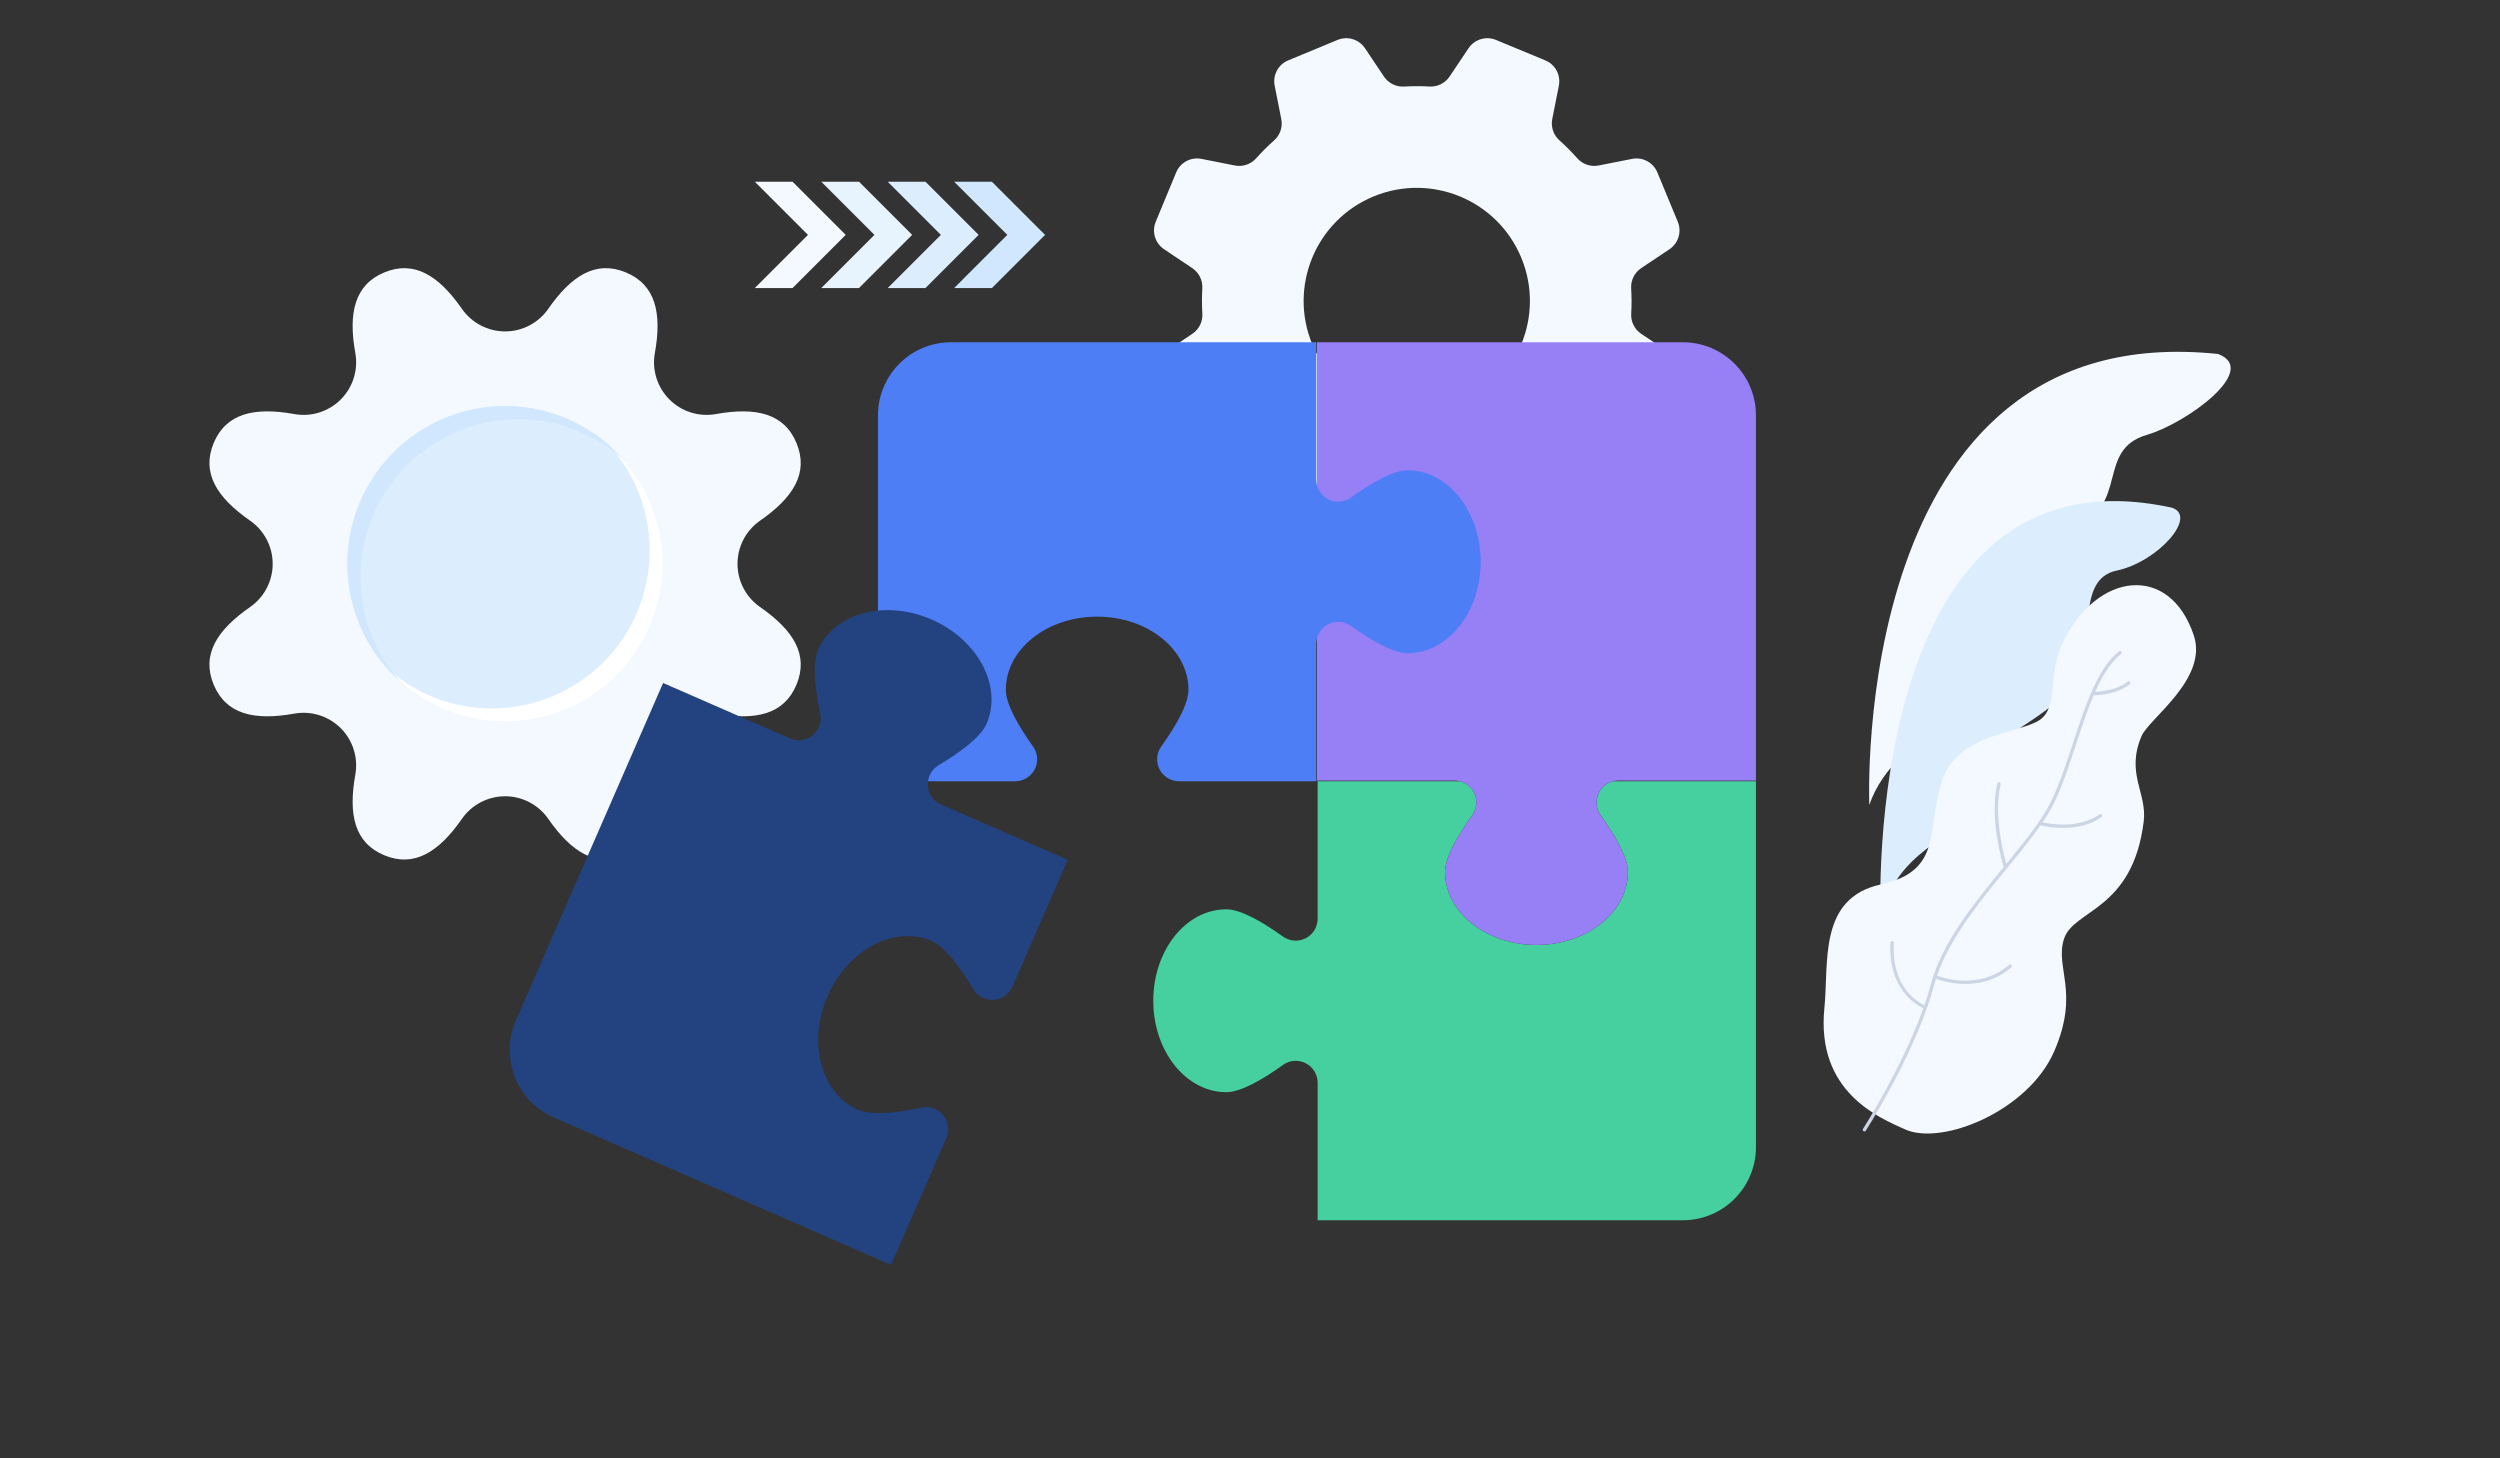
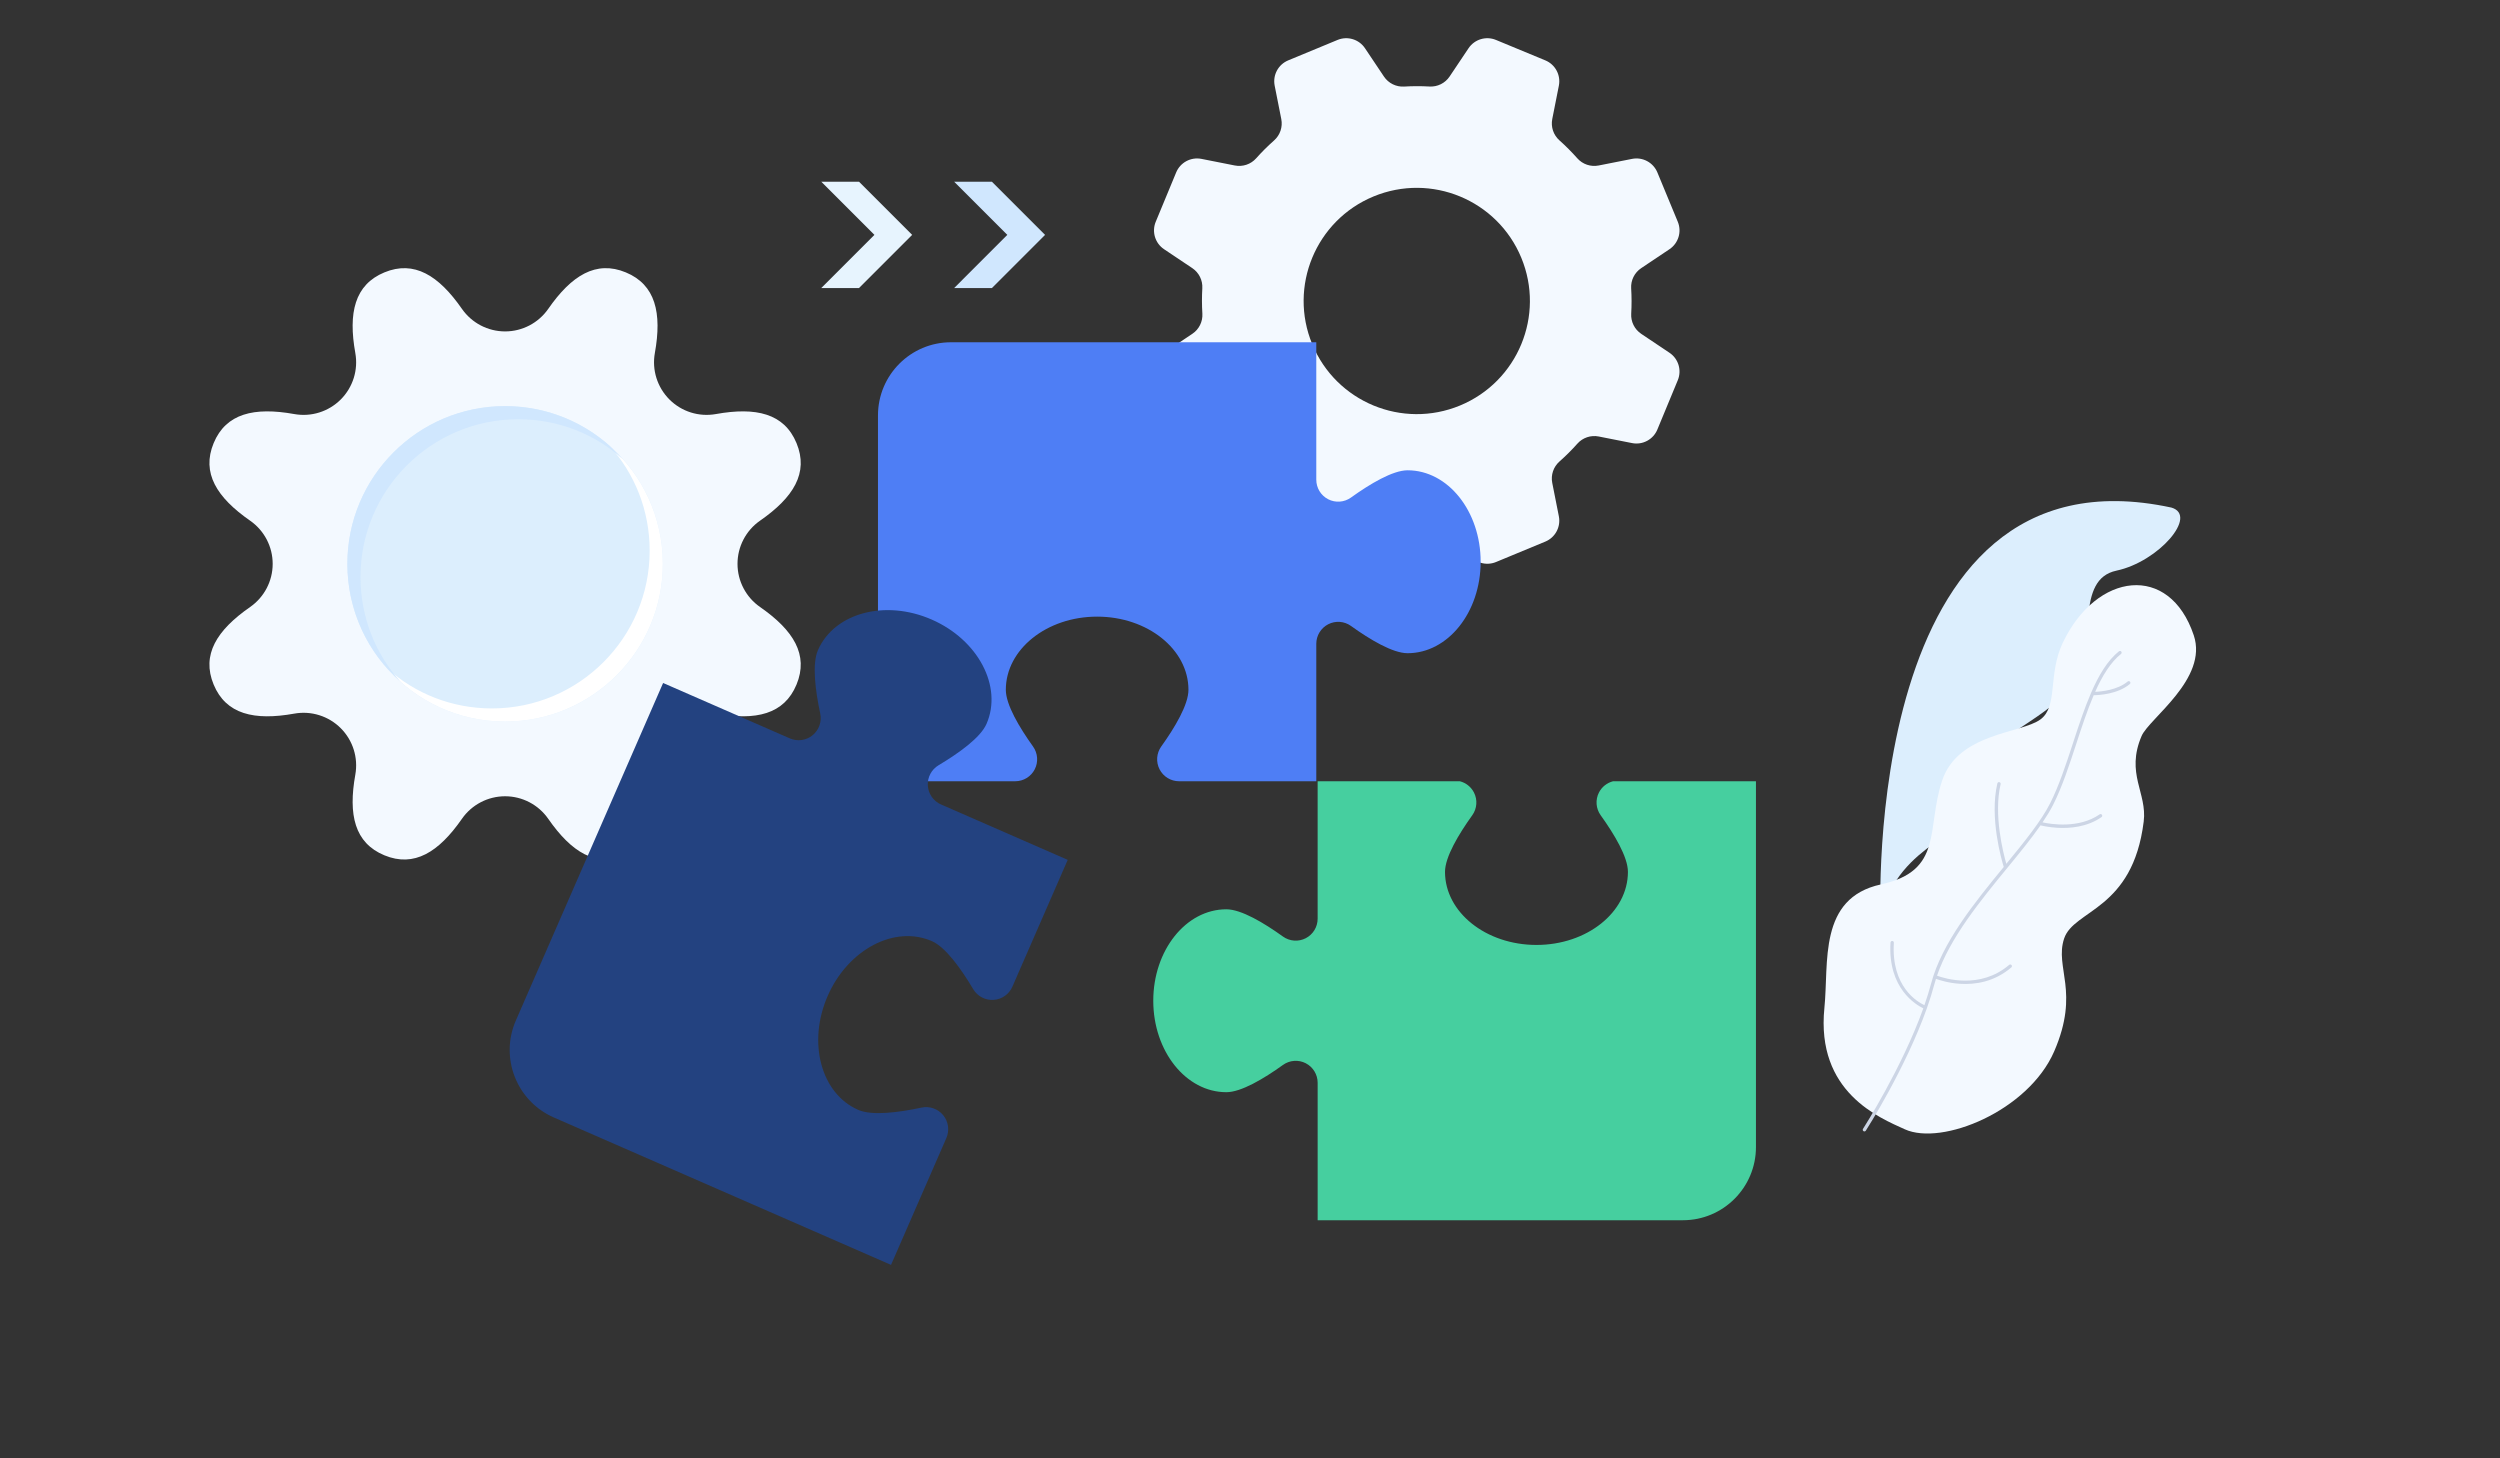
<svg xmlns="http://www.w3.org/2000/svg" width="336px" height="196px" viewBox="0 0 336 196" version="1.1">
  <rect x="0" y="0" width="336" height="196" fill="#333333" stroke="none" />
  <title>编组 12</title>
  <g id="页面-2" stroke="none" stroke-width="1" fill="none" fill-rule="evenodd">
    <g id="编组-9" transform="translate(28, 5)">
      <g id="chevron_arrow_1_" transform="translate(73.322, 19.344)" fill-rule="nonzero">
-         <polygon id="Path" fill="#F3F9FF" points="12.342 7.223 5.197 14.369 0.124 14.369 7.269 7.223 0.124 0.078 5.197 0.078" />
        <polygon id="Path" fill="#E7F4FE" points="21.273 7.223 14.128 14.369 9.055 14.369 16.2 7.223 9.055 0.078 14.128 0.078" />
-         <polygon id="Path" fill="#DCEEFD" points="30.204 7.223 23.059 14.369 17.986 14.369 25.131 7.223 17.986 0.078 23.059 0.078" />
        <polygon id="Path" fill="#D0E7FE" points="39.135 7.223 31.99 14.369 26.917 14.369 34.062 7.223 26.917 0.078 31.99 0.078" />
      </g>
      <g id="cog_1_" transform="translate(0, 31.041)" fill-rule="nonzero">
        <path d="M74.154,45.543 C72.254,44.222 71.121,42.055 71.121,39.741 C71.121,37.426 72.253,35.257 74.153,33.936 C78.643,30.816 80.708,27.511 79.052,23.514 C77.397,19.517 73.601,18.64 68.22,19.608 C65.943,20.018 63.61,19.287 61.973,17.65 C60.337,16.014 59.603,13.68 60.013,11.402 C60.982,6.02 60.105,2.224 56.108,0.568 C52.111,-1.088 48.807,0.977 45.686,5.468 C44.365,7.368 42.197,8.502 39.883,8.502 C37.568,8.501 35.402,7.367 34.08,5.466 C30.96,0.977 27.656,-1.087 23.66,0.569 C19.663,2.224 18.786,6.02 19.754,11.401 C20.164,13.679 19.433,16.012 17.797,17.649 C16.161,19.285 13.826,20.019 11.549,19.609 C6.167,18.64 2.371,19.517 0.715,23.514 C-0.94,27.511 1.124,30.816 5.614,33.937 C7.515,35.258 8.648,37.426 8.648,39.741 C8.648,42.055 7.514,44.222 5.613,45.543 C1.124,48.664 -0.94,51.968 0.715,55.965 C2.371,59.962 6.167,60.839 11.548,59.87 C13.826,59.46 16.161,60.192 17.797,61.829 C19.434,63.466 20.164,65.8 19.754,68.078 C18.786,73.46 19.663,77.256 23.659,78.911 C27.656,80.567 30.96,78.502 34.081,74.011 C35.402,72.111 37.57,70.977 39.884,70.977 C42.199,70.978 44.366,72.112 45.687,74.013 C48.807,78.502 52.111,80.566 56.107,78.911 C60.104,77.255 60.981,73.459 60.013,68.078 C59.603,65.8 60.334,63.466 61.97,61.83 C63.606,60.193 65.941,59.459 68.218,59.87 C73.6,60.838 77.396,59.962 79.052,55.964 C80.708,51.968 78.644,48.663 74.154,45.543 Z" id="Path" fill="#F3F9FF" />
        <ellipse id="Oval" fill="#DCEEFD" cx="39.884" cy="39.739" rx="21.198" ry="21.199" />
        <path d="M61.082,39.739 C61.082,51.434 51.578,60.939 39.884,60.939 C33.595,60.939 27.907,58.183 24.056,53.802 C27.766,57.158 32.712,59.172 38.117,59.172 C49.811,59.172 59.315,49.668 59.315,37.973 C59.315,32.567 57.301,27.62 53.945,23.91 C58.326,27.762 61.082,33.45 61.082,39.739 Z" id="Path" fill="#FFFFFF" />
        <path d="M55.711,25.677 C52.002,22.32 47.056,20.306 41.65,20.306 C29.956,20.306 20.452,29.811 20.452,41.506 C20.452,46.911 22.466,51.858 25.822,55.568 C21.442,51.717 18.686,46.028 18.686,39.739 C18.686,28.044 28.189,18.54 39.884,18.54 C46.173,18.54 51.86,21.296 55.711,25.677 Z" id="Path" fill="#D0E7FE" />
      </g>
      <g id="cog" transform="translate(126.852, 0)" fill="#F3F9FF" fill-rule="nonzero">
        <path d="M67.898,18.173 C67.343,16.834 65.92,16.072 64.498,16.354 L60.008,17.242 C58.949,17.452 57.854,17.084 57.138,16.275 C56.38,15.42 55.578,14.614 54.733,13.862 C53.928,13.145 53.563,12.055 53.772,10.997 L54.659,6.514 C54.94,5.092 54.178,3.669 52.84,3.114 L46.209,0.368 C44.87,-0.187 43.326,0.281 42.519,1.485 L39.976,5.282 C39.378,6.177 38.346,6.691 37.272,6.628 C36.142,6.563 35.005,6.565 33.865,6.635 C32.786,6.7 31.753,6.187 31.151,5.289 L28.604,1.485 C27.797,0.281 26.253,-0.187 24.914,0.368 L18.283,3.114 C16.944,3.669 16.183,5.091 16.464,6.514 L17.353,11.005 C17.562,12.064 17.193,13.159 16.386,13.875 C15.53,14.632 14.724,15.435 13.972,16.28 C13.256,17.085 12.165,17.45 11.108,17.241 L6.625,16.354 C5.203,16.073 3.78,16.834 3.226,18.173 L0.479,24.804 C-0.076,26.143 0.392,27.688 1.596,28.494 L5.394,31.038 C6.288,31.637 6.802,32.668 6.739,33.743 C6.674,34.872 6.676,36.009 6.746,37.15 C6.811,38.229 6.299,39.262 5.4,39.863 L1.596,42.411 C0.392,43.218 -0.076,44.762 0.479,46.101 L3.225,52.732 C3.78,54.071 5.203,54.833 6.625,54.551 L11.115,53.663 C12.174,53.453 13.27,53.822 13.985,54.63 C14.743,55.486 15.545,56.292 16.39,57.044 C17.195,57.76 17.56,58.85 17.351,59.908 L16.464,64.391 C16.183,65.813 16.944,67.236 18.283,67.791 L24.914,70.537 C26.253,71.092 27.797,70.625 28.604,69.42 L31.147,65.623 C31.746,64.728 32.777,64.214 33.852,64.277 C34.981,64.342 36.118,64.34 37.259,64.271 C38.337,64.205 39.37,64.718 39.971,65.616 L42.519,69.42 C43.325,70.624 44.87,71.092 46.209,70.537 L52.839,67.791 C54.178,67.236 54.94,65.813 54.658,64.391 L53.77,59.9 C53.561,58.841 53.929,57.746 54.737,57.03 C55.593,56.273 56.399,55.47 57.15,54.625 C57.867,53.82 58.957,53.455 60.015,53.664 L64.498,54.551 C65.919,54.833 67.342,54.071 67.896,52.732 L70.643,46.101 C71.198,44.762 70.73,43.218 69.526,42.411 L65.728,39.868 C64.834,39.269 64.32,38.238 64.383,37.163 C64.448,36.034 64.446,34.896 64.377,33.756 C64.311,32.677 64.824,31.643 65.722,31.042 L69.526,28.494 C70.73,27.688 71.198,26.143 70.643,24.804 L67.898,18.173 Z M41.38,49.499 C33.623,52.712 24.73,49.028 21.517,41.271 C18.304,33.514 21.987,24.62 29.744,21.406 C37.501,18.193 46.394,21.877 49.607,29.634 C52.821,37.392 49.137,46.286 41.38,49.499 Z" id="Shape" />
      </g>
      <g id="plant_5_" transform="translate(216.922, 41.837)" fill-rule="nonzero">
-         <path d="M6.312,61.357 C6.312,61.357 3.543,-4.435 53.175,0.736 C58.867,2.847 48.918,10.066 43.613,11.61 C36.75,13.608 41.286,21.077 33.861,24.063 C24.753,27.726 27.029,32.859 25.928,41.198 C25.134,47.197 9.801,51.023 6.312,61.357 Z" id="Path" fill="#F3F9FF" />
        <path d="M7.824,76.423 C7.824,76.423 5.045,12.358 46.915,21.381 C50.56,22.445 45.179,28.66 39.544,29.854 C33.909,31.049 36.976,39.57 33.509,45.02 C29.661,51.069 20.954,51.509 20.553,59.911 C20.264,65.956 10.437,65.835 7.824,76.423 Z" id="Path" fill="#DCEEFD" />
        <path d="M0.278,88.615 C0.894,82.565 -0.591,73.873 7.869,72.03 C16.33,70.187 13.953,64.526 16.096,58.088 C18.238,51.651 26.71,51.765 29.308,49.858 C31.728,48.083 30.279,43.821 32.323,39.535 C36.833,30.075 46.655,28.785 49.922,38.554 C51.875,44.393 43.915,49.729 42.91,52.079 C40.741,57.149 43.672,59.709 43.193,63.578 C41.712,75.535 33.783,75.394 32.492,79.314 C31.2,83.233 34.645,86.413 31.171,94.446 C27.697,102.48 16.065,107.209 11.082,104.939 C7.697,103.396 -0.877,99.964 0.278,88.615 Z" id="Path" fill="#F3F9FF" />
        <path d="M34.143,53.087 C34.871,50.863 35.612,48.607 36.47,46.601 C37.124,46.595 39.668,46.48 41.325,45.103 C41.42,45.024 41.433,44.882 41.354,44.787 C41.275,44.691 41.133,44.678 41.038,44.757 C39.647,45.914 37.495,46.111 36.668,46.144 C37.626,43.996 38.738,42.173 40.143,41.051 C40.24,40.974 40.256,40.832 40.178,40.735 C40.101,40.639 39.959,40.622 39.862,40.7 C38.325,41.927 37.14,43.93 36.125,46.267 C36.119,46.278 36.114,46.291 36.109,46.304 C35.22,48.359 34.461,50.67 33.716,52.947 C32.784,55.797 31.82,58.744 30.623,61.114 C29.403,63.53 27.142,66.313 24.728,69.26 C24.312,67.805 22.998,62.653 23.961,58.553 C23.989,58.432 23.915,58.311 23.794,58.283 C23.673,58.255 23.552,58.329 23.523,58.45 C22.44,63.063 24.099,68.768 24.382,69.682 C20.464,74.462 16.072,79.864 14.611,85.373 C14.359,86.321 14.056,87.288 13.719,88.258 C12.797,87.831 9.246,85.791 9.612,79.867 C9.62,79.743 9.526,79.636 9.401,79.628 C9.277,79.621 9.171,79.715 9.163,79.839 C8.78,86.027 12.634,88.238 13.571,88.682 C10.71,96.684 5.524,104.79 5.465,104.882 C5.398,104.987 5.428,105.126 5.532,105.193 C5.566,105.215 5.603,105.226 5.64,105.229 C5.719,105.233 5.797,105.197 5.843,105.126 C5.904,105.032 11.194,96.759 14.062,88.64 C14.062,88.639 14.063,88.639 14.064,88.638 C14.065,88.635 14.064,88.633 14.065,88.631 C14.438,87.575 14.772,86.521 15.045,85.488 C15.113,85.233 15.194,84.977 15.274,84.722 C15.763,84.902 16.976,85.293 18.529,85.388 C20.537,85.512 23.11,85.143 25.401,83.184 C25.496,83.103 25.507,82.961 25.426,82.866 C25.346,82.772 25.204,82.762 25.109,82.842 C21.197,86.185 16.417,84.668 15.413,84.294 C17.146,79.224 21.229,74.237 24.867,69.8 C26.502,67.805 28.071,65.886 29.324,64.088 C29.65,64.169 30.467,64.35 31.542,64.417 C33.248,64.522 35.581,64.334 37.524,62.982 C37.626,62.911 37.651,62.771 37.581,62.669 C37.51,62.568 37.37,62.542 37.268,62.613 C34.468,64.562 30.682,63.927 29.597,63.689 C30.151,62.87 30.642,62.076 31.024,61.317 C32.237,58.916 33.206,55.953 34.143,53.087 Z" id="Path" fill="#CCD5E5" />
      </g>
      <g id="编组" transform="translate(32.499, 8)">
        <g id="puzzle_2_" transform="translate(57.003, 33)" />
        <path d="M175.501,92.001 L175.501,141.167 C175.501,146.597 171.106,151 165.683,151 L165.683,151 L116.593,151 L116.593,132.527 C116.593,131.421 115.978,130.408 114.996,129.901 C114.013,129.395 112.831,129.483 111.933,130.127 C109.374,131.963 106.323,133.791 104.32,133.791 C98.897,133.791 94.501,128.288 94.501,121.5 C94.501,114.712 98.897,109.209 104.32,109.209 C106.323,109.209 109.375,111.037 111.933,112.873 C112.83,113.517 114.012,113.602 114.994,113.097 C115.975,112.591 116.592,111.579 116.592,110.473 L116.592,110.473 L116.592,92.001 L135.704,92 C136.511,92.206 137.207,92.747 137.598,93.507 C138.104,94.489 138.018,95.671 137.375,96.568 C135.539,99.127 133.71,102.178 133.71,104.182 C133.71,109.605 139.213,114 146.002,114 C152.79,114 158.294,109.605 158.294,104.182 C158.294,102.178 156.465,99.127 154.629,96.568 C153.985,95.671 153.897,94.488 154.403,93.506 C154.795,92.746 155.489,92.206 156.296,92.001 L175.501,92.001 Z" id="形状结合" fill="#46CF9F" fill-rule="nonzero" />
-         <path d="M116.501,91.909 L134.975,91.909 C136.08,91.909 137.093,92.526 137.598,93.507 C138.104,94.489 138.018,95.671 137.375,96.568 C135.539,99.127 133.71,102.178 133.71,104.182 C133.71,109.605 139.213,114 146.002,114 C152.79,114 158.294,109.605 158.294,104.182 C158.294,102.178 156.465,99.127 154.629,96.568 C153.985,95.671 153.897,94.488 154.403,93.506 C154.91,92.523 155.923,91.909 157.029,91.909 L175.501,91.909 L175.501,42.818 C175.501,37.396 171.099,33 165.668,33 L116.501,33 L116.501,91.909 Z" id="Path" fill="#977FF5" fill-rule="nonzero" />
        <path d="M78.568,90.4 C79.073,89.417 78.986,88.233 78.343,87.333 C76.509,84.771 74.684,81.715 74.684,79.708 C74.684,74.277 80.178,69.875 86.956,69.875 C93.734,69.875 99.229,74.277 99.229,79.708 C99.229,81.715 97.403,84.771 95.57,87.333 C94.927,88.232 94.842,89.416 95.347,90.399 C95.852,91.382 96.863,92 97.966,92 L116.41,92 L116.41,73.526 C116.41,72.421 117.028,71.408 118.009,70.902 C118.99,70.397 120.172,70.482 121.07,71.126 C123.628,72.962 126.679,74.791 128.683,74.791 C134.106,74.791 138.501,69.288 138.501,62.499 C138.501,55.711 134.106,50.207 128.683,50.207 C126.679,50.207 123.628,52.036 121.07,53.872 C120.172,54.516 118.989,54.604 118.007,54.098 C117.025,53.591 116.41,52.578 116.41,51.472 L116.41,33 L67.32,33 C61.897,33 57.501,37.403 57.501,42.833 L57.501,92 L75.946,92 C77.051,92 78.063,91.384 78.568,90.4 Z" id="Path" fill="#4E7EF5" fill-rule="nonzero" />
        <path d="M66.272,136.889 C65.569,136.025 64.443,135.629 63.354,135.861 C60.254,136.523 56.701,136.978 54.851,136.17 C49.845,133.982 48.003,127.131 50.736,120.868 C53.468,114.604 59.741,111.301 64.747,113.489 C66.597,114.298 68.678,117.216 70.3,119.943 C70.869,120.899 71.926,121.455 73.035,121.385 C74.145,121.314 75.122,120.629 75.567,119.609 L83.003,102.565 L65.976,95.122 C64.957,94.676 64.272,93.698 64.202,92.588 C64.132,91.477 64.687,90.419 65.642,89.85 C68.366,88.225 71.282,86.142 72.089,84.291 C74.275,79.281 70.976,73.001 64.718,70.266 C58.461,67.53 51.617,69.375 49.431,74.386 C48.623,76.237 49.078,79.794 49.74,82.897 C49.972,83.986 49.575,85.114 48.713,85.818 C47.851,86.522 46.669,86.682 45.65,86.236 L28.623,78.793 L8.832,124.155 C6.646,129.165 8.932,135.001 13.937,137.189 L59.255,157 L66.691,139.956 C67.135,138.935 66.976,137.752 66.272,136.889 Z" id="Path" fill="#234280" fill-rule="nonzero" />
      </g>
    </g>
  </g>
</svg>